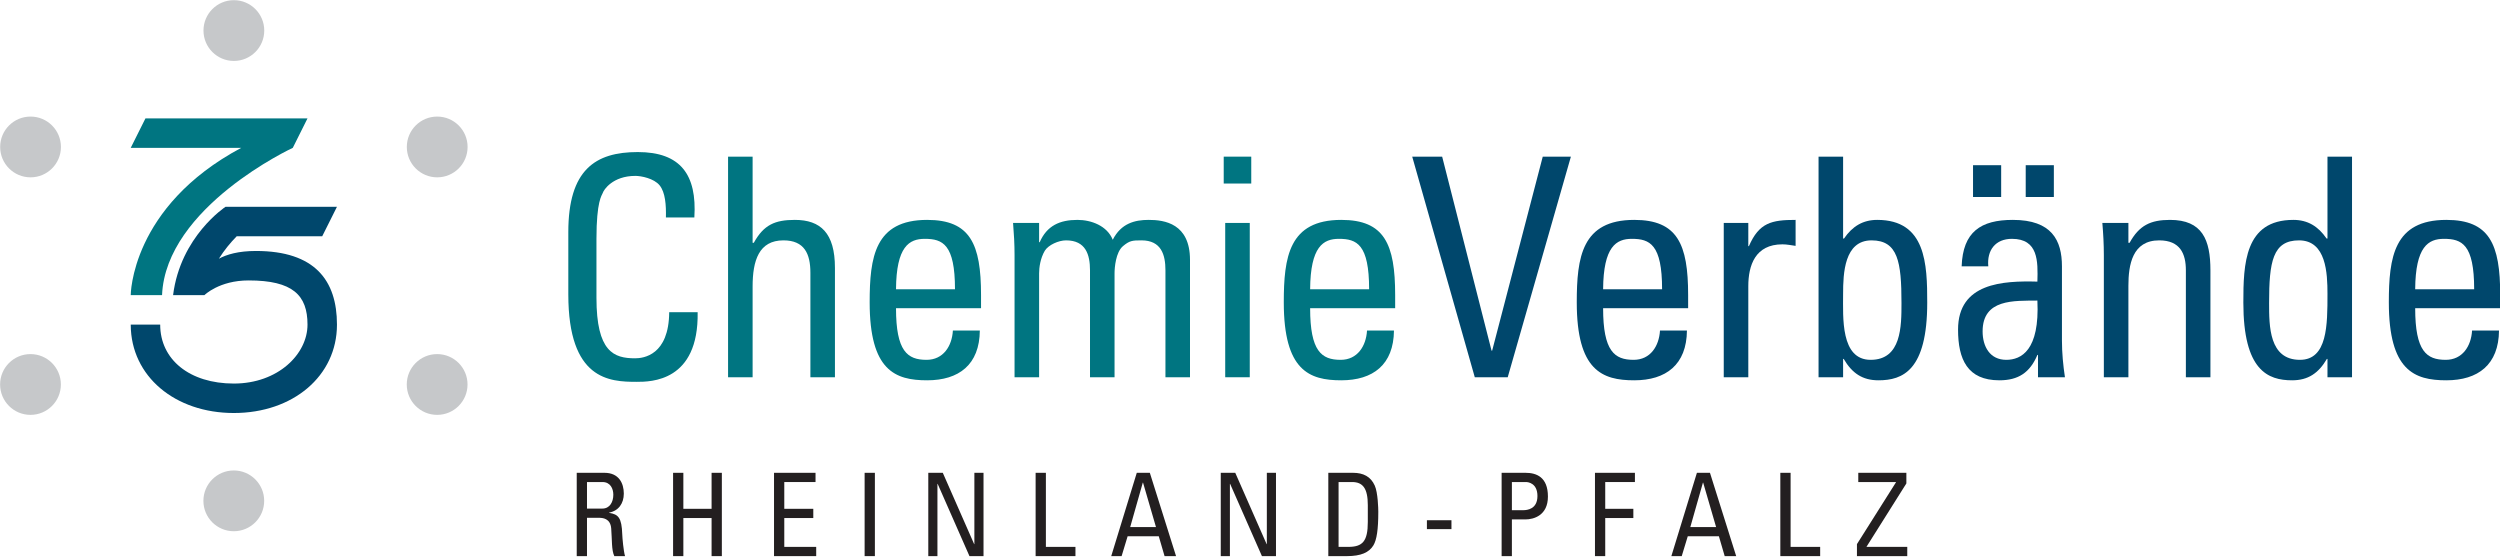
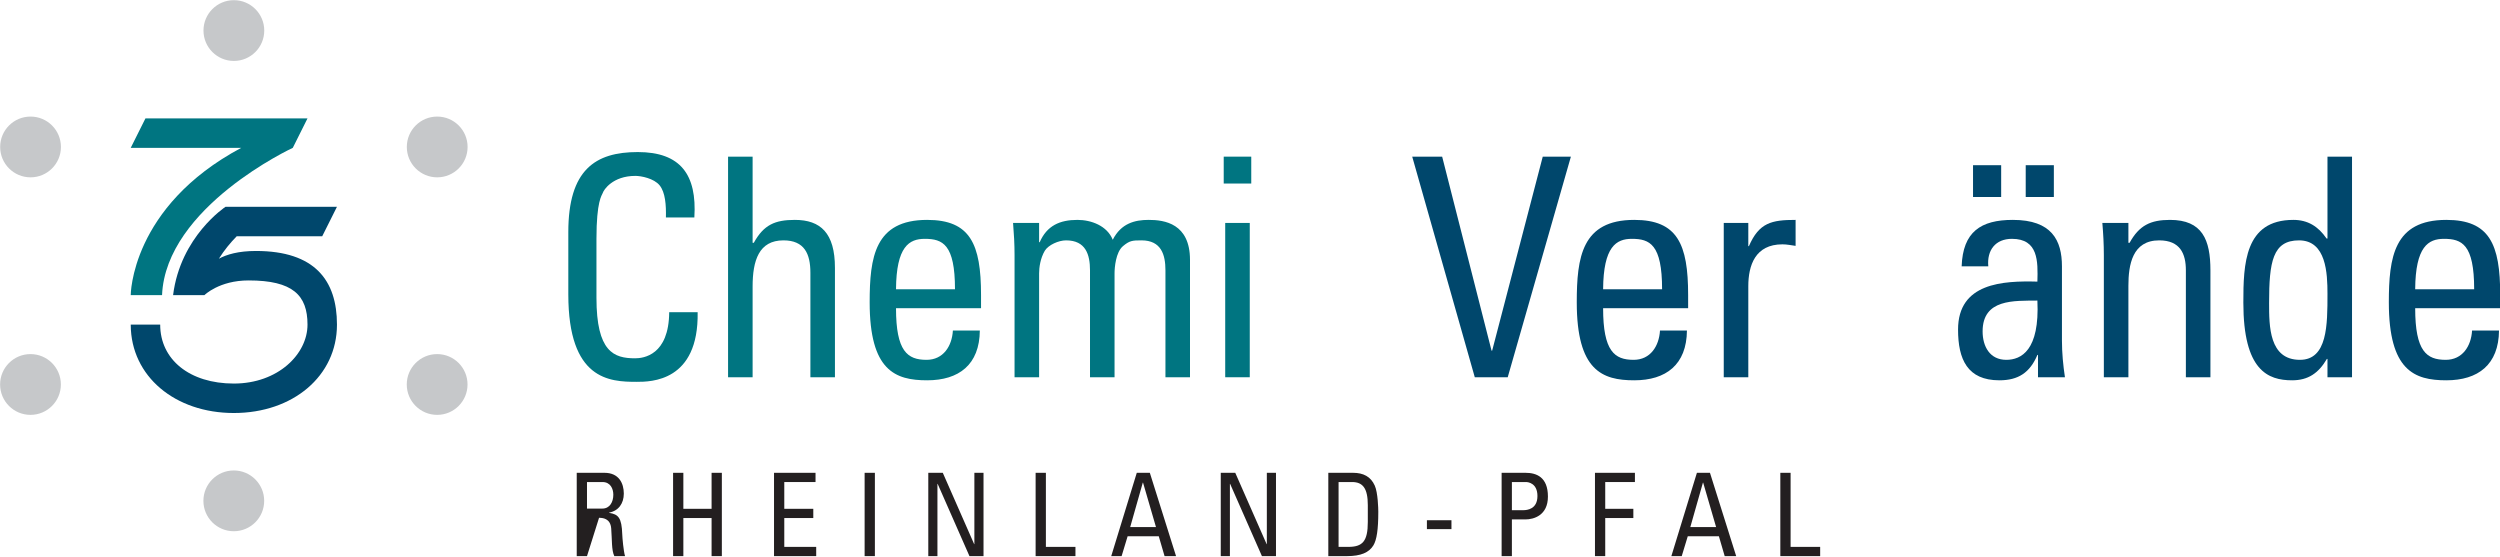
<svg xmlns="http://www.w3.org/2000/svg" width="100%" height="100%" viewBox="0 0 1754 391" version="1.1" xml:space="preserve" style="fill-rule:evenodd;clip-rule:evenodd;stroke-linejoin:round;stroke-miterlimit:2;">
  <g transform="matrix(4.167,0,0,4.167,-876.967,-1473.23)">
-     <path d="M309.288,434.708L311.899,434.708C313.233,434.708 313.721,435.835 313.721,436.845C313.721,438.069 313.12,439.176 311.88,439.176L309.288,439.176L309.288,434.708ZM311.317,440.731C311.899,440.731 313.233,440.808 313.364,442.518C313.514,444.383 313.402,446.209 313.89,447.181L315.693,447.181C315.431,446.307 315.243,444.111 315.224,443.509C315.13,440.692 314.566,440.148 313.007,439.895L313.007,439.856C314.604,439.565 315.487,438.302 315.487,436.651C315.487,434.902 314.642,433.154 312.237,433.154L307.559,433.154L307.559,447.181L309.288,447.181L309.288,440.731L311.317,440.731Z" style="fill:rgb(35,31,32);fill-rule:nonzero;" />
+     <path d="M309.288,434.708L311.899,434.708C313.233,434.708 313.721,435.835 313.721,436.845C313.721,438.069 313.12,439.176 311.88,439.176L309.288,439.176L309.288,434.708ZM311.317,440.731C311.899,440.731 313.233,440.808 313.364,442.518C313.514,444.383 313.402,446.209 313.89,447.181L315.693,447.181C315.431,446.307 315.243,444.111 315.224,443.509C315.13,440.692 314.566,440.148 313.007,439.895L313.007,439.856C314.604,439.565 315.487,438.302 315.487,436.651C315.487,434.902 314.642,433.154 312.237,433.154L307.559,433.154L307.559,447.181L309.288,447.181L311.317,440.731Z" style="fill:rgb(35,31,32);fill-rule:nonzero;" />
  </g>
  <g transform="matrix(4.167,0,0,4.167,-876.967,-1473.23)">
    <path d="M325.512,447.181L325.512,440.769L330.265,440.769L330.265,447.181L331.993,447.181L331.993,433.154L330.265,433.154L330.265,439.215L325.512,439.215L325.512,433.154L323.783,433.154L323.783,447.181L325.512,447.181Z" style="fill:rgb(35,31,32);fill-rule:nonzero;" />
  </g>
  <g transform="matrix(4.167,0,0,4.167,-876.967,-1473.23)">
    <path d="M347.879,447.181L347.879,445.626L342.506,445.626L342.506,440.769L347.39,440.769L347.39,439.215L342.506,439.215L342.506,434.708L347.766,434.708L347.766,433.154L340.778,433.154L340.778,447.181L347.879,447.181Z" style="fill:rgb(35,31,32);fill-rule:nonzero;" />
  </g>
  <g transform="matrix(4.167,0,0,4.167,-876.967,-1473.23)">
    <rect x="356.032" y="433.154" width="1.728" height="14.027" style="fill:rgb(35,31,32);fill-rule:nonzero;" />
  </g>
  <g transform="matrix(4.167,0,0,4.167,-876.967,-1473.23)">
    <path d="M374.511,433.154L374.511,445.16L374.473,445.16L369.194,433.154L366.752,433.154L366.752,447.181L368.292,447.181L368.292,435.019L368.33,435.019L373.684,447.181L376.051,447.181L376.051,433.154L374.511,433.154Z" style="fill:rgb(35,31,32);fill-rule:nonzero;" />
  </g>
  <g transform="matrix(4.167,0,0,4.167,-876.967,-1473.23)">
    <path d="M391.53,447.181L391.53,445.626L386.552,445.626L386.552,433.154L384.823,433.154L384.823,447.181L391.53,447.181Z" style="fill:rgb(35,31,32);fill-rule:nonzero;" />
  </g>
  <g transform="matrix(4.167,0,0,4.167,-876.967,-1473.23)">
    <path d="M397.554,447.181L399.301,447.181L400.315,443.839L405.557,443.839L406.534,447.181L408.468,447.181L404.054,433.154L401.856,433.154L397.554,447.181ZM405.087,442.285L400.748,442.285L402.87,434.805L402.908,434.805L405.087,442.285Z" style="fill:rgb(35,31,32);fill-rule:nonzero;" />
  </g>
  <g transform="matrix(4.167,0,0,4.167,-876.967,-1473.23)">
    <path d="M423.753,433.154L423.753,445.16L423.716,445.16L418.437,433.154L415.995,433.154L415.995,447.181L417.535,447.181L417.535,435.019L417.573,435.019L422.927,447.181L425.294,447.181L425.294,433.154L423.753,433.154Z" style="fill:rgb(35,31,32);fill-rule:nonzero;" />
  </g>
  <g transform="matrix(4.167,0,0,4.167,-876.967,-1473.23)">
    <path d="M435.832,434.708L438.105,434.708C439.909,434.708 440.754,435.757 440.754,438.594L440.754,441.43C440.754,444.694 439.871,445.626 437.466,445.626L435.832,445.626L435.832,434.708ZM434.104,447.181L437.222,447.181C439.589,447.181 440.961,446.578 441.693,445.374C442.257,444.441 442.52,442.712 442.52,439.72C442.52,439.274 442.464,436.476 441.919,435.291C441.242,433.795 440.003,433.154 438.274,433.154L434.104,433.154L434.104,447.181Z" style="fill:rgb(35,31,32);fill-rule:nonzero;" />
  </g>
  <g transform="matrix(4.167,0,0,4.167,-876.967,-1473.23)">
    <rect x="450.704" y="441.139" width="4.133" height="1.496" style="fill:rgb(35,31,32);fill-rule:nonzero;" />
  </g>
  <g transform="matrix(4.167,0,0,4.167,-876.967,-1473.23)">
    <path d="M465.013,434.708L467.398,434.708C467.774,434.708 469.315,434.922 469.315,437.059C469.315,439.254 467.624,439.449 466.91,439.449L465.013,439.449L465.013,434.708ZM465.013,447.181L465.013,441.003L467.286,441.003C468.676,441.003 471.08,440.342 471.08,437.156C471.08,433.853 469.127,433.154 467.305,433.154L463.284,433.154L463.284,447.181L465.013,447.181Z" style="fill:rgb(35,31,32);fill-rule:nonzero;" />
  </g>
  <g transform="matrix(4.167,0,0,4.167,-876.967,-1473.23)">
    <path d="M480.729,447.181L480.729,440.769L485.463,440.769L485.463,439.215L480.729,439.215L480.729,434.708L485.727,434.708L485.727,433.154L479.001,433.154L479.001,447.181L480.729,447.181Z" style="fill:rgb(35,31,32);fill-rule:nonzero;" />
  </g>
  <g transform="matrix(4.167,0,0,4.167,-876.967,-1473.23)">
    <path d="M491.863,447.181L493.61,447.181L494.625,443.839L499.866,443.839L500.843,447.181L502.778,447.181L498.363,433.154L496.165,433.154L491.863,447.181ZM499.396,442.285L495.057,442.285L497.18,434.805L497.217,434.805L499.396,442.285Z" style="fill:rgb(35,31,32);fill-rule:nonzero;" />
  </g>
  <g transform="matrix(4.167,0,0,4.167,-876.967,-1473.23)">
    <path d="M516.917,447.181L516.917,445.626L511.939,445.626L511.939,433.154L510.21,433.154L510.21,447.181L516.917,447.181Z" style="fill:rgb(35,31,32);fill-rule:nonzero;" />
  </g>
  <g transform="matrix(4.167,0,0,4.167,-876.967,-1473.23)">
-     <path d="M531.432,433.154L523.335,433.154L523.335,434.708L529.685,434.708L529.685,434.747L523.11,445.16L523.11,447.181L531.582,447.181L531.582,445.626L524.707,445.626L531.432,434.941L531.432,433.154Z" style="fill:rgb(35,31,32);fill-rule:nonzero;" />
-   </g>
+     </g>
  <g transform="matrix(4.167,0,0,4.167,-876.967,-1473.23)">
    <path d="M327.364,390.159C327.817,382.956 325.045,379.149 317.836,379.149C310.678,379.149 306.142,382.133 306.142,392.628L306.142,403.123C306.142,417.528 313.098,417.837 317.635,417.837C320.004,417.837 328.12,417.837 327.918,406.107L323.129,406.107C323.079,413.36 318.795,413.875 317.383,413.875C313.804,413.875 310.881,412.795 310.881,403.689L310.881,393.76C310.881,387.381 311.787,386.455 311.939,386.043C312.09,385.528 313.602,383.162 317.433,383.162C318.391,383.162 320.558,383.573 321.517,384.756C322.474,385.94 322.625,388.05 322.575,390.159L327.364,390.159Z" style="fill:rgb(0,117,129);fill-rule:nonzero;" />
  </g>
  <g transform="matrix(4.167,0,0,4.167,-876.967,-1473.23)">
    <path d="M351.035,417.065L351.035,398.647C351.035,392.782 348.616,390.57 344.281,390.57C340.954,390.57 339.039,391.394 337.375,394.428L337.173,394.428L337.173,379.921L333.04,379.921L333.04,417.065L337.173,417.065L337.173,401.785C337.173,397.412 338.232,394.017 342.365,394.017C345.894,394.017 346.902,396.28 346.902,399.471L346.902,417.065L351.035,417.065Z" style="fill:rgb(0,117,129);fill-rule:nonzero;" />
  </g>
  <g transform="matrix(4.167,0,0,4.167,-876.967,-1473.23)">
    <path d="M361.317,402.249C361.367,395.046 363.535,393.76 366.156,393.76C369.18,393.76 371.247,394.686 371.247,402.249L361.317,402.249ZM375.633,405.438L375.633,403.226C375.633,394.634 373.818,390.57 366.559,390.57C357.738,390.57 356.881,396.846 356.881,404.461C356.881,415.933 361.166,417.579 366.559,417.579C371.903,417.579 375.381,414.955 375.431,409.194L370.894,409.194C370.743,411.817 369.281,414.132 366.458,414.132C363.233,414.132 361.317,412.691 361.317,405.438L375.633,405.438Z" style="fill:rgb(0,117,129);fill-rule:nonzero;" />
  </g>
  <g transform="matrix(4.167,0,0,4.167,-876.967,-1473.23)">
    <path d="M398.112,417.065L398.112,399.573C398.112,398.596 398.315,396.024 399.524,394.994C400.633,394.068 401.087,394.017 402.65,394.017C405.976,394.017 406.682,396.435 406.682,399.058L406.682,417.065L410.816,417.065L410.816,397.309C410.816,391.187 406.531,390.57 403.86,390.57C401.541,390.57 399.221,391.136 397.81,393.914C396.853,391.547 394.181,390.57 391.862,390.57C388.888,390.57 386.72,391.547 385.511,394.326L385.41,394.326L385.41,391.084L381.025,391.084C381.176,392.885 381.276,394.686 381.276,396.487L381.276,417.065L385.41,417.065L385.41,399.573C385.41,398.596 385.612,397.052 386.368,395.766C386.973,394.789 388.686,394.017 389.947,394.017C393.274,394.017 393.98,396.435 393.98,399.058L393.98,417.065L398.112,417.065Z" style="fill:rgb(0,117,129);fill-rule:nonzero;" />
  </g>
  <g transform="matrix(4.167,0,0,4.167,-876.967,-1473.23)">
    <path d="M420.878,391.084L416.745,391.084L416.745,417.065L420.878,417.065L420.878,391.084ZM416.493,384.448L421.13,384.448L421.13,379.921L416.493,379.921L416.493,384.448Z" style="fill:rgb(0,117,129);fill-rule:nonzero;" />
  </g>
  <g transform="matrix(4.167,0,0,4.167,-876.967,-1473.23)">
-     <path d="M431.043,402.249C431.094,395.046 433.261,393.76 435.883,393.76C438.907,393.76 440.974,394.686 440.974,402.249L431.043,402.249ZM445.359,405.438L445.359,403.226C445.359,394.634 443.544,390.57 436.286,390.57C427.464,390.57 426.607,396.846 426.607,404.461C426.607,415.933 430.892,417.579 436.286,417.579C441.629,417.579 445.107,414.955 445.158,409.194L440.621,409.194C440.47,411.817 439.008,414.132 436.185,414.132C432.959,414.132 431.043,412.691 431.043,405.438L445.359,405.438Z" style="fill:rgb(0,117,129);fill-rule:nonzero;" />
-   </g>
+     </g>
  <g transform="matrix(4.167,0,0,4.167,-876.967,-1473.23)">
    <path d="M474.947,379.921L470.209,379.921L461.689,412.589L461.589,412.589L453.272,379.921L448.231,379.921L458.766,417.065L464.311,417.065L474.947,379.921Z" style="fill:rgb(0,71,108);fill-rule:nonzero;" />
  </g>
  <g transform="matrix(4.167,0,0,4.167,-876.967,-1473.23)">
    <path d="M480.372,402.249C480.422,395.046 482.59,393.76 485.211,393.76C488.235,393.76 490.302,394.686 490.302,402.249L480.372,402.249ZM494.688,405.438L494.688,403.226C494.688,394.634 492.873,390.57 485.614,390.57C476.793,390.57 475.936,396.846 475.936,404.461C475.936,415.933 480.221,417.579 485.614,417.579C490.957,417.579 494.436,414.955 494.486,409.194L489.949,409.194C489.798,411.817 488.336,414.132 485.513,414.132C482.287,414.132 480.372,412.691 480.372,405.438L494.688,405.438Z" style="fill:rgb(0,71,108);fill-rule:nonzero;" />
  </g>
  <g transform="matrix(4.167,0,0,4.167,-876.967,-1473.23)">
    <path d="M504.818,391.084L500.684,391.084L500.684,417.065L504.818,417.065L504.818,401.734C504.818,398.236 505.977,394.686 510.564,394.686C511.32,394.686 512.026,394.84 512.781,394.943L512.781,390.57C508.75,390.57 506.632,391.033 504.919,394.994L504.818,394.994L504.818,391.084Z" style="fill:rgb(0,71,108);fill-rule:nonzero;" />
  </g>
  <g transform="matrix(4.167,0,0,4.167,-876.967,-1473.23)">
-     <path d="M520.779,403.02C520.779,399.573 520.981,394.017 525.568,394.017C530.004,394.017 530.609,397.618 530.609,404.564C530.609,408.473 530.609,414.132 525.417,414.132C520.325,414.132 520.779,406.981 520.779,403.02ZM520.779,413.978L520.88,413.978C522.291,416.396 524.056,417.579 526.728,417.579C530.811,417.579 534.944,415.933 534.944,404.512C534.944,398.03 534.743,390.57 526.526,390.57C524.107,390.57 522.341,391.65 520.931,393.709L520.779,393.709L520.779,379.921L516.646,379.921L516.646,417.065L520.779,417.065L520.779,413.978Z" style="fill:rgb(0,71,108);fill-rule:nonzero;" />
-   </g>
+     </g>
  <g transform="matrix(4.167,0,0,4.167,-876.967,-1473.23)">
    <path d="M547.393,381.361L542.655,381.361L542.655,386.712L547.393,386.712L547.393,381.361ZM556.264,381.361L551.526,381.361L551.526,386.712L556.264,386.712L556.264,381.361ZM553.492,404.152C553.895,412.538 550.77,414.132 548.25,414.132C545.478,414.132 544.268,411.869 544.268,409.348C544.268,403.843 549.56,404.203 553.492,404.152ZM553.593,417.065L558.13,417.065C557.827,415.058 557.626,412.949 557.626,410.892L557.626,398.39C557.626,394.017 555.912,390.57 549.359,390.57C543.965,390.57 540.941,392.577 540.739,398.39L545.225,398.39C544.973,395.663 546.435,393.76 549.207,393.76C553.643,393.76 553.593,397.515 553.492,400.962C547.695,400.808 540.134,401.168 540.134,409.039C540.134,414.029 541.697,417.579 547.091,417.579C550.266,417.579 552.232,416.293 553.492,413.309L553.593,413.309L553.593,417.065Z" style="fill:rgb(0,71,108);fill-rule:nonzero;" />
  </g>
  <g transform="matrix(4.167,0,0,4.167,-876.967,-1473.23)">
    <path d="M582.626,417.065L582.626,399.058C582.626,393.914 581.265,390.57 575.821,390.57C572.545,390.57 570.629,391.497 569.016,394.428L568.815,394.428L568.815,391.084L564.429,391.084C564.581,392.885 564.681,394.686 564.681,396.487L564.681,417.065L568.815,417.065L568.815,401.683C568.815,398.133 569.47,394.017 574.007,394.017C577.535,394.017 578.492,396.28 578.492,399.058L578.492,417.065L582.626,417.065Z" style="fill:rgb(0,71,108);fill-rule:nonzero;" />
  </g>
  <g transform="matrix(4.167,0,0,4.167,-876.967,-1473.23)">
    <path d="M602.334,403.02C602.334,408.267 602.334,414.132 597.696,414.132C592.504,414.132 592.504,408.473 592.504,404.564C592.504,397.618 593.109,394.017 597.545,394.017C602.132,394.017 602.334,399.573 602.334,403.02ZM602.334,393.709L602.182,393.709C600.771,391.65 599.007,390.57 596.587,390.57C588.371,390.57 588.169,398.03 588.169,404.512C588.169,415.933 592.303,417.579 596.385,417.579C599.057,417.579 600.822,416.396 602.233,413.978L602.334,413.978L602.334,417.065L606.467,417.065L606.467,379.921L602.334,379.921L602.334,393.709Z" style="fill:rgb(0,71,108);fill-rule:nonzero;" />
  </g>
  <g transform="matrix(4.167,0,0,4.167,-876.967,-1473.23)">
    <path d="M617.101,402.249C617.152,395.046 619.319,393.76 621.941,393.76C624.965,393.76 627.032,394.686 627.032,402.249L617.101,402.249ZM631.417,405.438L631.417,403.226C631.417,394.634 629.602,390.57 622.344,390.57C613.522,390.57 612.665,396.846 612.665,404.461C612.665,415.933 616.95,417.579 622.344,417.579C627.687,417.579 631.165,414.955 631.216,409.194L626.679,409.194C626.528,411.817 625.066,414.132 622.243,414.132C619.017,414.132 617.101,412.691 617.101,405.438L631.417,405.438Z" style="fill:rgb(0,71,108);fill-rule:nonzero;" />
  </g>
  <g transform="matrix(4.167,0,0,4.167,-876.967,-1473.23)">
    <path d="M244.716,358.691C244.716,355.866 247.006,353.575 249.832,353.575C252.657,353.575 254.948,355.866 254.948,358.691C254.948,361.517 252.657,363.807 249.832,363.807C247.006,363.807 244.716,361.517 244.716,358.691Z" style="fill:rgb(198,200,202);fill-rule:nonzero;" />
  </g>
  <g transform="matrix(4.167,0,0,4.167,-876.967,-1473.23)">
    <path d="M244.703,437.875C244.703,435.049 246.994,432.758 249.819,432.758C252.645,432.758 254.936,435.049 254.936,437.875C254.936,440.701 252.645,442.991 249.819,442.991C246.994,442.991 244.703,440.701 244.703,437.875Z" style="fill:rgb(198,200,202);fill-rule:nonzero;" />
  </g>
  <g transform="matrix(4.167,0,0,4.167,-876.967,-1473.23)">
    <path d="M278.951,378.29C278.951,375.464 281.242,373.174 284.067,373.174C286.893,373.174 289.184,375.464 289.184,378.29C289.184,381.115 286.893,383.406 284.067,383.406C281.242,383.406 278.951,381.115 278.951,378.29Z" style="fill:rgb(198,200,202);fill-rule:nonzero;" />
  </g>
  <g transform="matrix(4.167,0,0,4.167,-876.967,-1473.23)">
    <path d="M278.942,418.282C278.942,415.456 281.232,413.166 284.058,413.166C286.884,413.166 289.174,415.456 289.174,418.282C289.174,421.108 286.884,423.398 284.058,423.398C281.232,423.398 278.942,421.108 278.942,418.282Z" style="fill:rgb(198,200,202);fill-rule:nonzero;" />
  </g>
  <g transform="matrix(4.167,0,0,4.167,-876.967,-1473.23)">
    <path d="M210.482,378.29C210.482,375.464 212.772,373.174 215.598,373.174C218.424,373.174 220.714,375.464 220.714,378.29C220.714,381.115 218.424,383.406 215.598,383.406C212.772,383.406 210.482,381.115 210.482,378.29Z" style="fill:rgb(198,200,202);fill-rule:nonzero;" />
  </g>
  <g transform="matrix(4.167,0,0,4.167,-876.967,-1473.23)">
    <path d="M210.472,418.282C210.472,415.456 212.763,413.166 215.589,413.166C218.414,413.166 220.705,415.456 220.705,418.282C220.705,421.108 218.414,423.398 215.589,423.398C212.763,423.398 210.472,421.108 210.472,418.282Z" style="fill:rgb(198,200,202);fill-rule:nonzero;" />
  </g>
  <g transform="matrix(4.167,0,0,4.167,-876.967,-1473.23)">
    <path d="M234.946,373.48L262.23,373.48L259.752,378.441C259.752,378.441 238.36,388.362 237.74,403.244L232.466,403.244C232.466,403.244 232.466,388.362 251.072,378.441L232.466,378.441L234.946,373.48Z" style="fill:rgb(0,117,129);fill-rule:nonzero;" />
  </g>
  <g transform="matrix(4.167,0,0,4.167,-876.967,-1473.23)">
    <path d="M264.71,393.322L267.19,388.362L248.433,388.362C248.433,388.362 240.837,393.322 239.597,403.244L244.867,403.244C244.867,403.244 247.348,400.763 252.308,400.763C259.749,400.763 262.23,403.244 262.23,408.204C262.23,413.165 257.269,418.126 249.828,418.126C242.387,418.126 237.427,414.095 237.427,408.204L237.427,409.25L237.427,408.204L232.47,408.204L232.47,408.271C232.509,416.917 239.933,423.086 249.828,423.086C259.749,423.086 267.19,416.885 267.19,408.204C267.19,400.763 263.47,395.803 253.549,395.803C250.587,395.803 248.619,396.394 247.309,397.104C248.209,395.665 249.253,394.406 250.315,393.322L264.71,393.322ZM232.47,408.271C232.469,408.253 232.467,408.235 232.467,408.217C232.467,408.309 232.468,408.378 232.47,408.271ZM232.466,408.204C232.466,408.209 232.467,408.213 232.467,408.217C232.466,408.095 232.466,407.956 232.466,408.204Z" style="fill:rgb(0,71,108);fill-rule:nonzero;" />
  </g>
</svg>